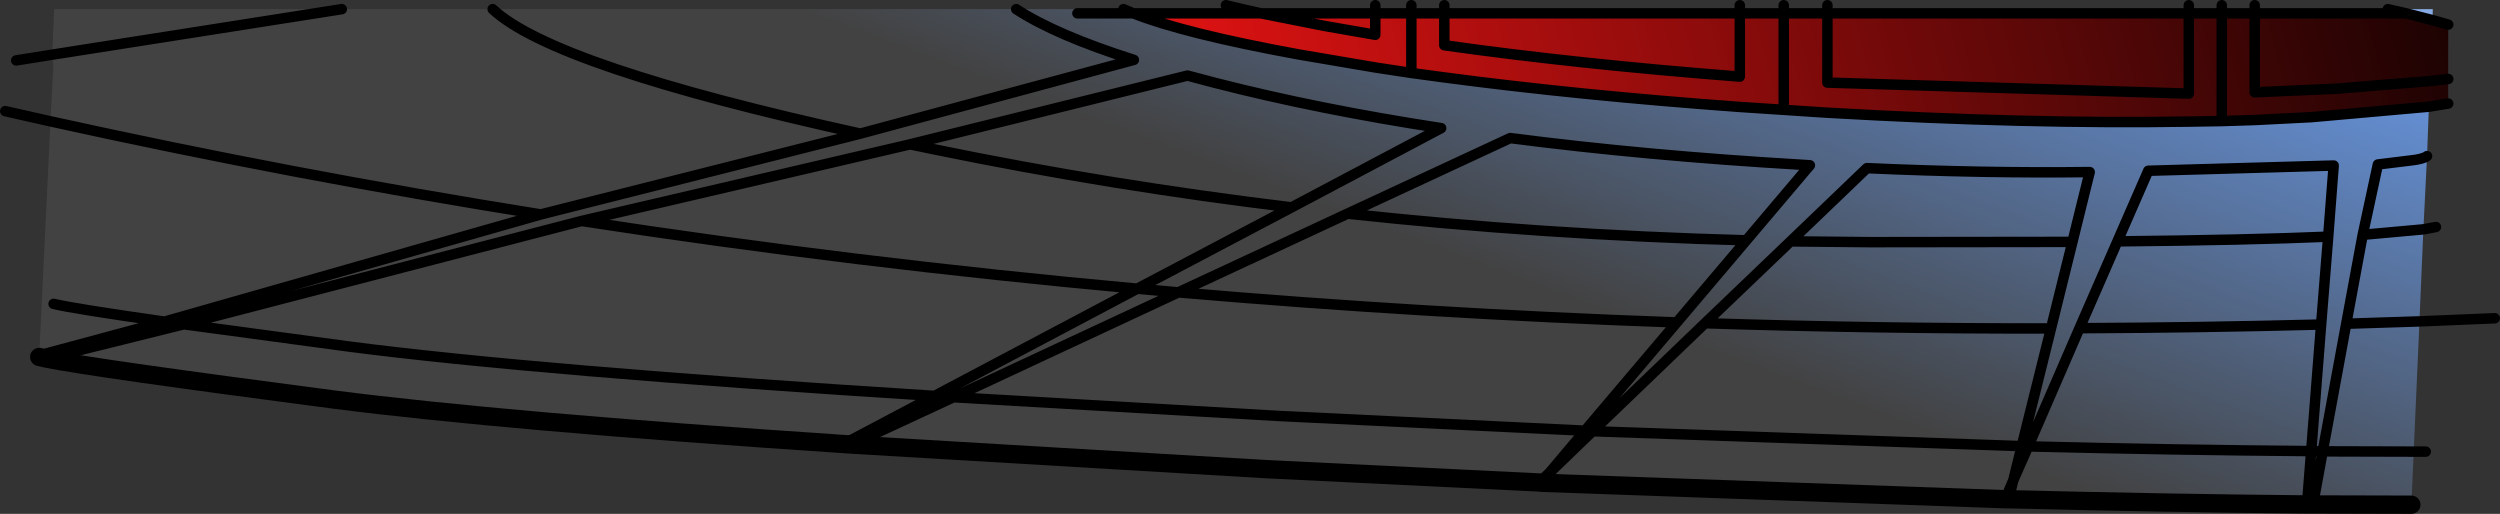
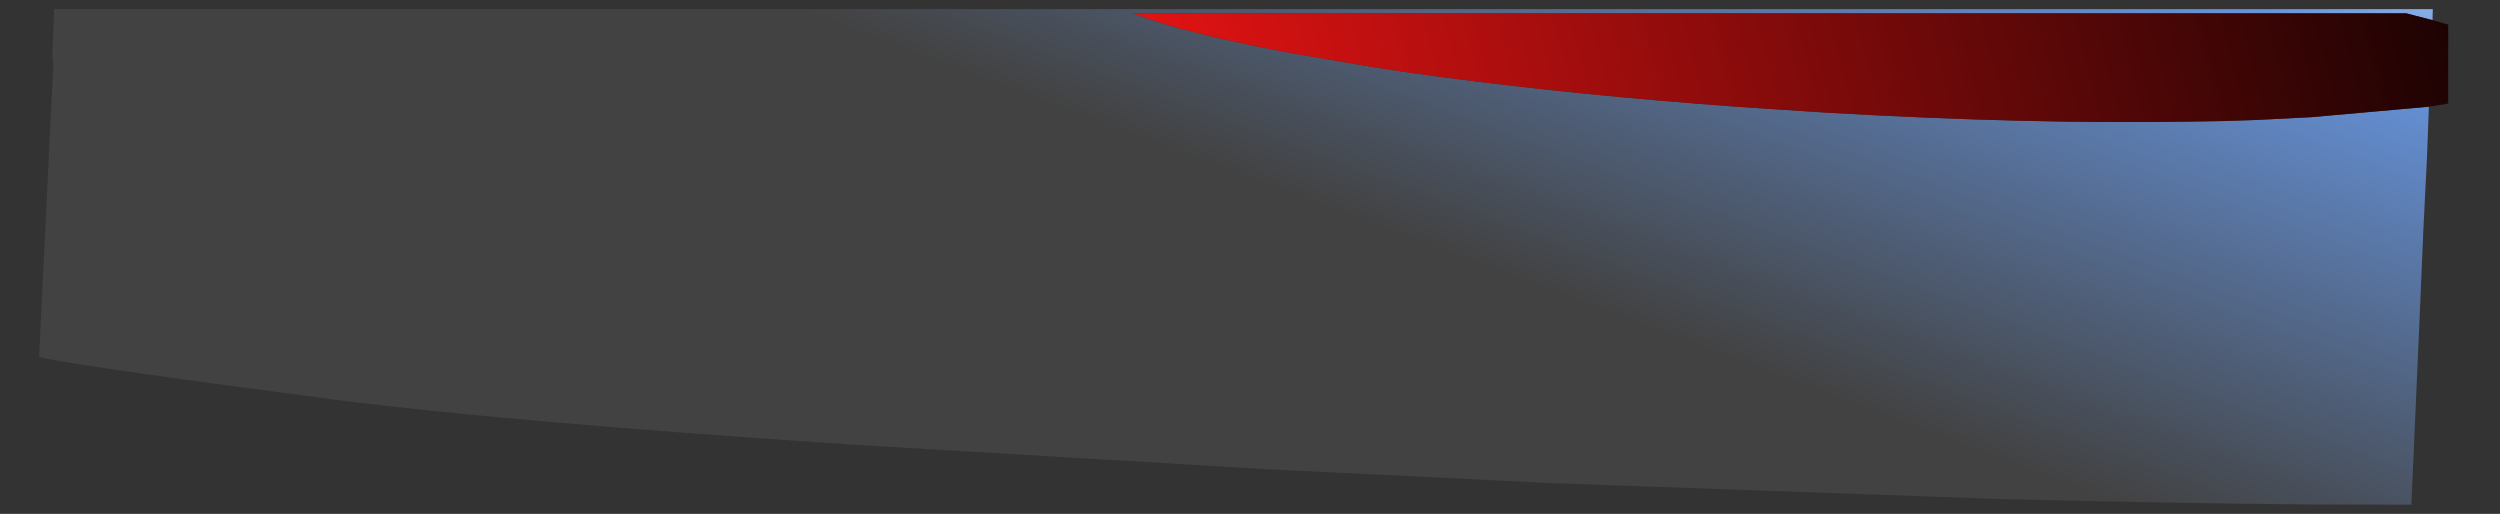
<svg xmlns="http://www.w3.org/2000/svg" height="98.25px" width="478.0px">
  <rect width="100%" height="100%" fill="#333333" stroke="none" />
  <g transform="matrix(1.0, 0.0, 0.0, 1.0, 40.6, 7.75)">
    <path d="M24.75 -6.0 L53.6 -6.0 Q65.2 4.9 123.9 17.8 L62.8 33.25 Q15.25 25.65 -30.95 15.45 15.25 25.65 62.8 33.25 L123.9 17.8 Q65.2 4.9 53.6 -6.0 L153.7 -6.0 174.2 -6.0 196.95 -6.0 200.5 -5.2 196.95 -6.0 222.35 -6.0 222.35 -5.2 222.35 -6.0 229.25 -6.0 235.55 -6.0 235.55 -5.2 235.55 -6.0 292.05 -6.0 300.45 -6.0 300.45 -5.2 300.45 -6.0 308.8 -6.0 308.8 -5.2 308.8 -6.0 377.9 -6.0 377.9 -5.2 377.9 -6.0 384.2 -6.0 390.5 -6.0 390.5 -5.2 390.5 -6.0 415.95 -6.0 424.55 -6.0 424.5 -3.9 419.45 -5.2 415.95 -6.0 419.45 -5.2 390.5 -5.2 384.2 -5.2 377.9 -5.2 308.8 -5.2 300.45 -5.2 292.05 -5.2 235.55 -5.2 229.25 -5.2 222.35 -5.2 200.5 -5.2 176.1 -5.2 Q185.8 -1.35 207.65 2.65 L222.35 5.15 229.25 6.2 235.55 7.05 Q261.1 10.45 292.05 12.7 L300.45 13.25 304.2 13.5 308.8 13.8 Q347.15 16.0 377.9 15.5 L384.2 15.4 390.5 15.2 401.35 14.65 423.8 12.65 423.45 22.1 422.75 36.1 411.15 37.15 414.05 23.7 420.15 22.95 Q422.65 22.7 423.45 22.1 422.65 22.7 420.15 22.95 L414.05 23.7 411.15 37.15 422.75 36.1 422.0 53.7 420.9 78.6 403.5 78.55 408.0 54.15 422.0 53.7 408.0 54.15 403.5 78.55 420.9 78.6 420.45 88.75 401.65 88.7 400.5 88.7 Q373.5 88.45 343.45 87.7 L342.8 87.7 254.05 84.55 253.7 84.5 201.45 81.95 122.2 77.25 120.7 77.15 Q55.5 72.8 23.3 68.65 -22.6 62.65 -31.8 60.8 L-33.1 60.5 -33.1 60.2 -30.95 15.45 -30.4 4.8 -30.6 2.7 24.75 -6.0 -30.6 2.7 -30.25 -6.0 24.75 -6.0 M174.2 -6.0 L176.1 -5.2 165.4 -5.2 176.1 -5.2 174.2 -6.0 M229.25 -5.2 L229.25 -6.0 229.25 -5.2 M292.05 -6.0 L292.05 -5.2 292.05 -6.0 M384.2 -5.2 L384.2 -6.0 384.2 -5.2 M408.0 54.15 L411.15 37.15 408.0 54.15 M301.75 38.4 L316.9 38.55 355.65 38.5 358.95 25.15 Q338.8 25.4 316.35 24.4 L301.75 38.4 285.4 54.05 263.9 74.7 262.45 74.6 280.0 53.9 293.3 38.2 305.45 23.85 303.9 23.75 Q274.0 22.0 248.15 18.65 L217.05 33.1 Q200.85 40.65 184.7 48.15 L176.85 47.45 206.35 31.9 234.95 16.75 Q211.4 13.15 191.55 8.05 L186.45 6.7 133.4 19.85 70.6 34.5 -5.45 54.25 -9.15 53.75 62.8 33.25 -9.15 53.75 -5.45 54.25 70.6 34.5 133.4 19.85 186.45 6.7 191.55 8.05 Q211.4 13.15 234.95 16.75 L206.35 31.9 176.85 47.45 184.7 48.15 Q200.85 40.65 217.05 33.1 L248.15 18.65 Q274.0 22.0 303.9 23.75 L305.45 23.85 293.3 38.2 280.0 53.9 262.45 74.6 263.9 74.7 285.4 54.05 301.75 38.4 316.35 24.4 Q338.8 25.4 358.95 25.15 L355.65 38.5 351.55 55.05 345.95 77.55 347.2 77.6 357.0 55.0 364.25 38.4 370.15 24.9 405.6 23.9 404.55 37.5 403.2 54.3 401.3 78.5 403.5 78.55 401.65 88.7 403.5 78.55 401.3 78.5 403.2 54.3 404.55 37.5 405.6 23.9 370.15 24.9 364.25 38.4 357.0 55.0 347.2 77.6 345.95 77.55 351.55 55.05 355.65 38.5 316.9 38.55 301.75 38.4 M403.2 54.3 Q379.95 54.9 357.0 55.0 379.95 54.9 403.2 54.3 M364.25 38.4 Q389.35 38.15 404.55 37.5 389.35 38.15 364.25 38.4 M400.5 88.7 L401.3 78.5 Q375.6 78.3 347.2 77.6 L344.35 84.05 345.95 77.55 344.35 84.05 347.2 77.6 Q375.6 78.3 401.3 78.5 L400.5 88.7 M342.8 87.7 L344.35 84.05 343.45 87.7 344.35 84.05 342.8 87.7 M280.0 53.9 Q231.7 52.2 184.7 48.15 231.7 52.2 280.0 53.9 M122.2 77.25 L141.7 68.2 204.2 71.8 262.45 74.6 255.65 82.65 263.9 74.7 345.95 77.55 263.9 74.7 255.65 82.65 262.45 74.6 204.2 71.8 141.7 68.2 122.2 77.25 M217.05 33.1 Q254.35 37.15 293.3 38.2 254.35 37.15 217.05 33.1 M253.7 84.5 L255.65 82.65 254.05 84.55 255.65 82.65 253.7 84.5 M351.55 55.05 Q318.15 55.1 285.4 54.05 318.15 55.1 351.55 55.05 M123.9 17.8 L176.2 3.7 Q161.25 -1.05 153.7 -6.0 161.25 -1.05 176.2 3.7 L123.9 17.8 M176.85 47.45 Q122.9 42.55 70.6 34.5 122.9 42.55 176.85 47.45 L138.1 67.95 176.85 47.45 M141.7 68.2 L184.7 48.15 141.7 68.2 138.1 67.95 120.7 77.15 138.1 67.95 141.7 68.2 M-31.8 60.8 L-5.45 54.25 26.05 58.5 Q61.8 63.15 138.1 67.95 61.8 63.15 26.05 58.5 L-5.45 54.25 -31.8 60.8 M133.4 19.85 L138.25 20.85 Q171.6 27.7 206.35 31.9 171.6 27.7 138.25 20.85 L133.4 19.85 M-30.35 50.35 Q-26.65 51.25 -9.15 53.75 L-33.1 60.2 -9.15 53.75 Q-26.65 51.25 -30.35 50.35" fill="url(#gradient0)" fill-rule="evenodd" stroke="none" />
    <path d="M200.5 -5.2 L222.35 -5.2 229.25 -5.2 229.25 6.2 229.25 -5.2 235.55 -5.2 292.05 -5.2 300.45 -5.2 308.8 -5.2 377.9 -5.2 384.2 -5.2 384.2 15.4 384.2 -5.2 390.5 -5.2 419.45 -5.2 424.5 -3.9 427.5 -3.05 427.5 7.35 427.5 12.05 423.8 12.65 401.35 14.65 390.5 15.2 384.2 15.4 377.9 15.5 Q347.15 16.0 308.8 13.8 L304.2 13.5 300.45 13.25 300.45 -5.2 300.45 13.25 292.05 12.7 Q261.1 10.45 235.55 7.05 L229.25 6.2 222.35 5.15 207.65 2.65 Q185.8 -1.35 176.1 -5.2 L200.5 -5.2 212.6 -2.8 222.35 -1.1 222.35 -5.2 222.35 -1.1 212.6 -2.8 200.5 -5.2 M308.8 -5.2 L308.8 8.05 309.15 8.05 377.9 10.15 377.9 -5.2 377.9 10.15 309.15 8.05 308.8 8.05 308.8 -5.2 M427.5 7.35 L424.0 7.75 406.3 9.2 390.5 9.9 390.5 -5.2 390.5 9.9 406.3 9.2 424.0 7.75 427.5 7.35 M292.05 -5.2 L292.05 6.9 Q261.0 4.5 235.55 0.9 L235.55 -5.2 235.55 0.9 Q261.0 4.5 292.05 6.9 L292.05 -5.2" fill="url(#gradient1)" fill-rule="evenodd" stroke="none" />
-     <path d="M420.45 88.75 L401.65 88.7 400.5 88.7 Q373.5 88.45 343.45 87.7 L342.8 87.7 254.05 84.55 253.7 84.5 201.45 81.95 122.2 77.25 120.7 77.15 Q55.5 72.8 23.3 68.65 -22.6 62.65 -31.8 60.8 L-33.1 60.5" fill="none" stroke="#000000" stroke-linecap="round" stroke-linejoin="round" stroke-width="3.5" />
-     <path d="M24.75 -6.0 L-30.6 2.7 -37.5 3.8 M-30.95 15.45 Q15.25 25.65 62.8 33.25 L123.9 17.8 Q65.2 4.9 53.6 -6.0 M196.95 -6.0 L193.8 -6.75 M196.95 -6.0 L200.5 -5.2 222.35 -5.2 222.35 -6.0 222.35 -6.75 M200.5 -5.2 L176.1 -5.2 Q185.8 -1.35 207.65 2.65 L222.35 5.15 229.25 6.2 229.25 -5.2 222.35 -5.2 222.35 -1.1 212.6 -2.8 200.5 -5.2 M165.4 -5.2 L176.1 -5.2 174.2 -6.0 M235.55 -5.2 L235.55 -6.0 235.55 -6.75 M229.25 -6.0 L229.25 -5.2 235.55 -5.2 292.05 -5.2 292.05 -6.0 292.05 -6.75 M229.25 -6.75 L229.25 -6.0 M300.45 -6.0 L300.45 -6.75 M292.05 -5.2 L300.45 -5.2 300.45 -6.0 M308.8 -6.0 L308.8 -6.75 M308.8 -6.0 L308.8 -5.2 377.9 -5.2 377.9 -6.0 377.9 -6.75 M308.8 -5.2 L300.45 -5.2 300.45 13.25 304.2 13.5 308.8 13.8 Q347.15 16.0 377.9 15.5 L384.2 15.4 384.2 -5.2 377.9 -5.2 377.9 10.15 309.15 8.05 308.8 8.05 308.8 -5.2 M384.2 -6.75 L384.2 -6.0 384.2 -5.2 390.5 -5.2 390.5 -6.0 390.5 -6.75 M424.5 -3.9 L427.5 -3.05 M427.5 12.05 L423.8 12.65 401.35 14.65 390.5 15.2 384.2 15.4 M422.75 36.1 L425.15 35.65 M419.45 -5.2 L424.5 -3.9 M415.95 -6.0 L419.45 -5.2 390.5 -5.2 390.5 9.9 406.3 9.2 424.0 7.75 427.5 7.35 M423.45 22.1 Q422.65 22.7 420.15 22.95 L414.05 23.7 411.15 37.15 422.75 36.1 M422.0 53.7 L436.4 53.1 M422.0 53.7 L408.0 54.15 403.5 78.55 420.9 78.6 423.2 78.6 M-30.95 15.45 L-39.6 13.5 M411.15 37.15 L408.0 54.15 M62.8 33.25 L-9.15 53.75 -5.45 54.25 70.6 34.5 133.4 19.85 186.45 6.7 191.55 8.05 Q211.4 13.15 234.95 16.75 L206.35 31.9 176.85 47.45 184.7 48.15 Q200.85 40.65 217.05 33.1 L248.15 18.65 Q274.0 22.0 303.9 23.75 L305.45 23.85 293.3 38.2 280.0 53.9 262.45 74.6 263.9 74.7 285.4 54.05 301.75 38.4 316.35 24.4 Q338.8 25.4 358.95 25.15 L355.65 38.5 351.55 55.05 345.95 77.55 347.2 77.6 357.0 55.0 364.25 38.4 370.15 24.9 405.6 23.9 404.55 37.5 403.2 54.3 401.3 78.5 403.5 78.55 401.65 88.7 M343.45 87.7 L344.35 84.05 342.8 87.7 M345.95 77.55 L344.35 84.05 347.2 77.6 Q375.6 78.3 401.3 78.5 L400.5 88.7 M404.55 37.5 Q389.35 38.15 364.25 38.4 M357.0 55.0 Q379.95 54.9 403.2 54.3 M355.65 38.5 L316.9 38.55 301.75 38.4 M300.45 13.25 L292.05 12.7 Q261.1 10.45 235.55 7.05 L229.25 6.2 M254.05 84.55 L255.65 82.65 253.7 84.5 M262.45 74.6 L255.65 82.65 263.9 74.7 345.95 77.55 M293.3 38.2 Q254.35 37.15 217.05 33.1 M262.45 74.6 L204.2 71.8 141.7 68.2 122.2 77.25 M184.7 48.15 Q231.7 52.2 280.0 53.9 M235.55 -5.2 L235.55 0.9 Q261.0 4.5 292.05 6.9 L292.05 -5.2 M206.35 31.9 Q171.6 27.7 138.25 20.85 L133.4 19.85 M141.7 68.2 L138.1 67.95 120.7 77.15 M138.1 67.95 Q61.8 63.15 26.05 58.5 L-5.45 54.25 -31.8 60.8 M184.7 48.15 L141.7 68.2 M176.85 47.45 L138.1 67.95 M70.6 34.5 Q122.9 42.55 176.85 47.45 M153.7 -6.0 Q161.25 -1.05 176.2 3.7 L123.9 17.8 M285.4 54.05 Q318.15 55.1 351.55 55.05 M-33.1 60.2 L-9.15 53.75 Q-26.65 51.25 -30.35 50.35" fill="none" stroke="#000000" stroke-linecap="round" stroke-linejoin="round" stroke-width="2.0" />
  </g>
  <defs>
    <linearGradient gradientTransform="matrix(0.029, -0.082, 0.361, 0.135, 269.3, -23.05)" gradientUnits="userSpaceOnUse" id="gradient0" spreadMethod="pad" x1="-819.2" x2="819.2">
      <stop offset="0.0" stop-color="#424242" />
      <stop offset="0.69" stop-color="#6694dd" />
      <stop offset="1.0" stop-color="#ecf5fd" />
    </linearGradient>
    <linearGradient gradientTransform="matrix(-0.185, 0.048, -0.039, -0.148, 301.95, -6.85)" gradientUnits="userSpaceOnUse" id="gradient1" spreadMethod="pad" x1="-819.2" x2="819.2">
      <stop offset="0.0" stop-color="#000000" />
      <stop offset="1.0" stop-color="#ff1515" />
    </linearGradient>
  </defs>
</svg>